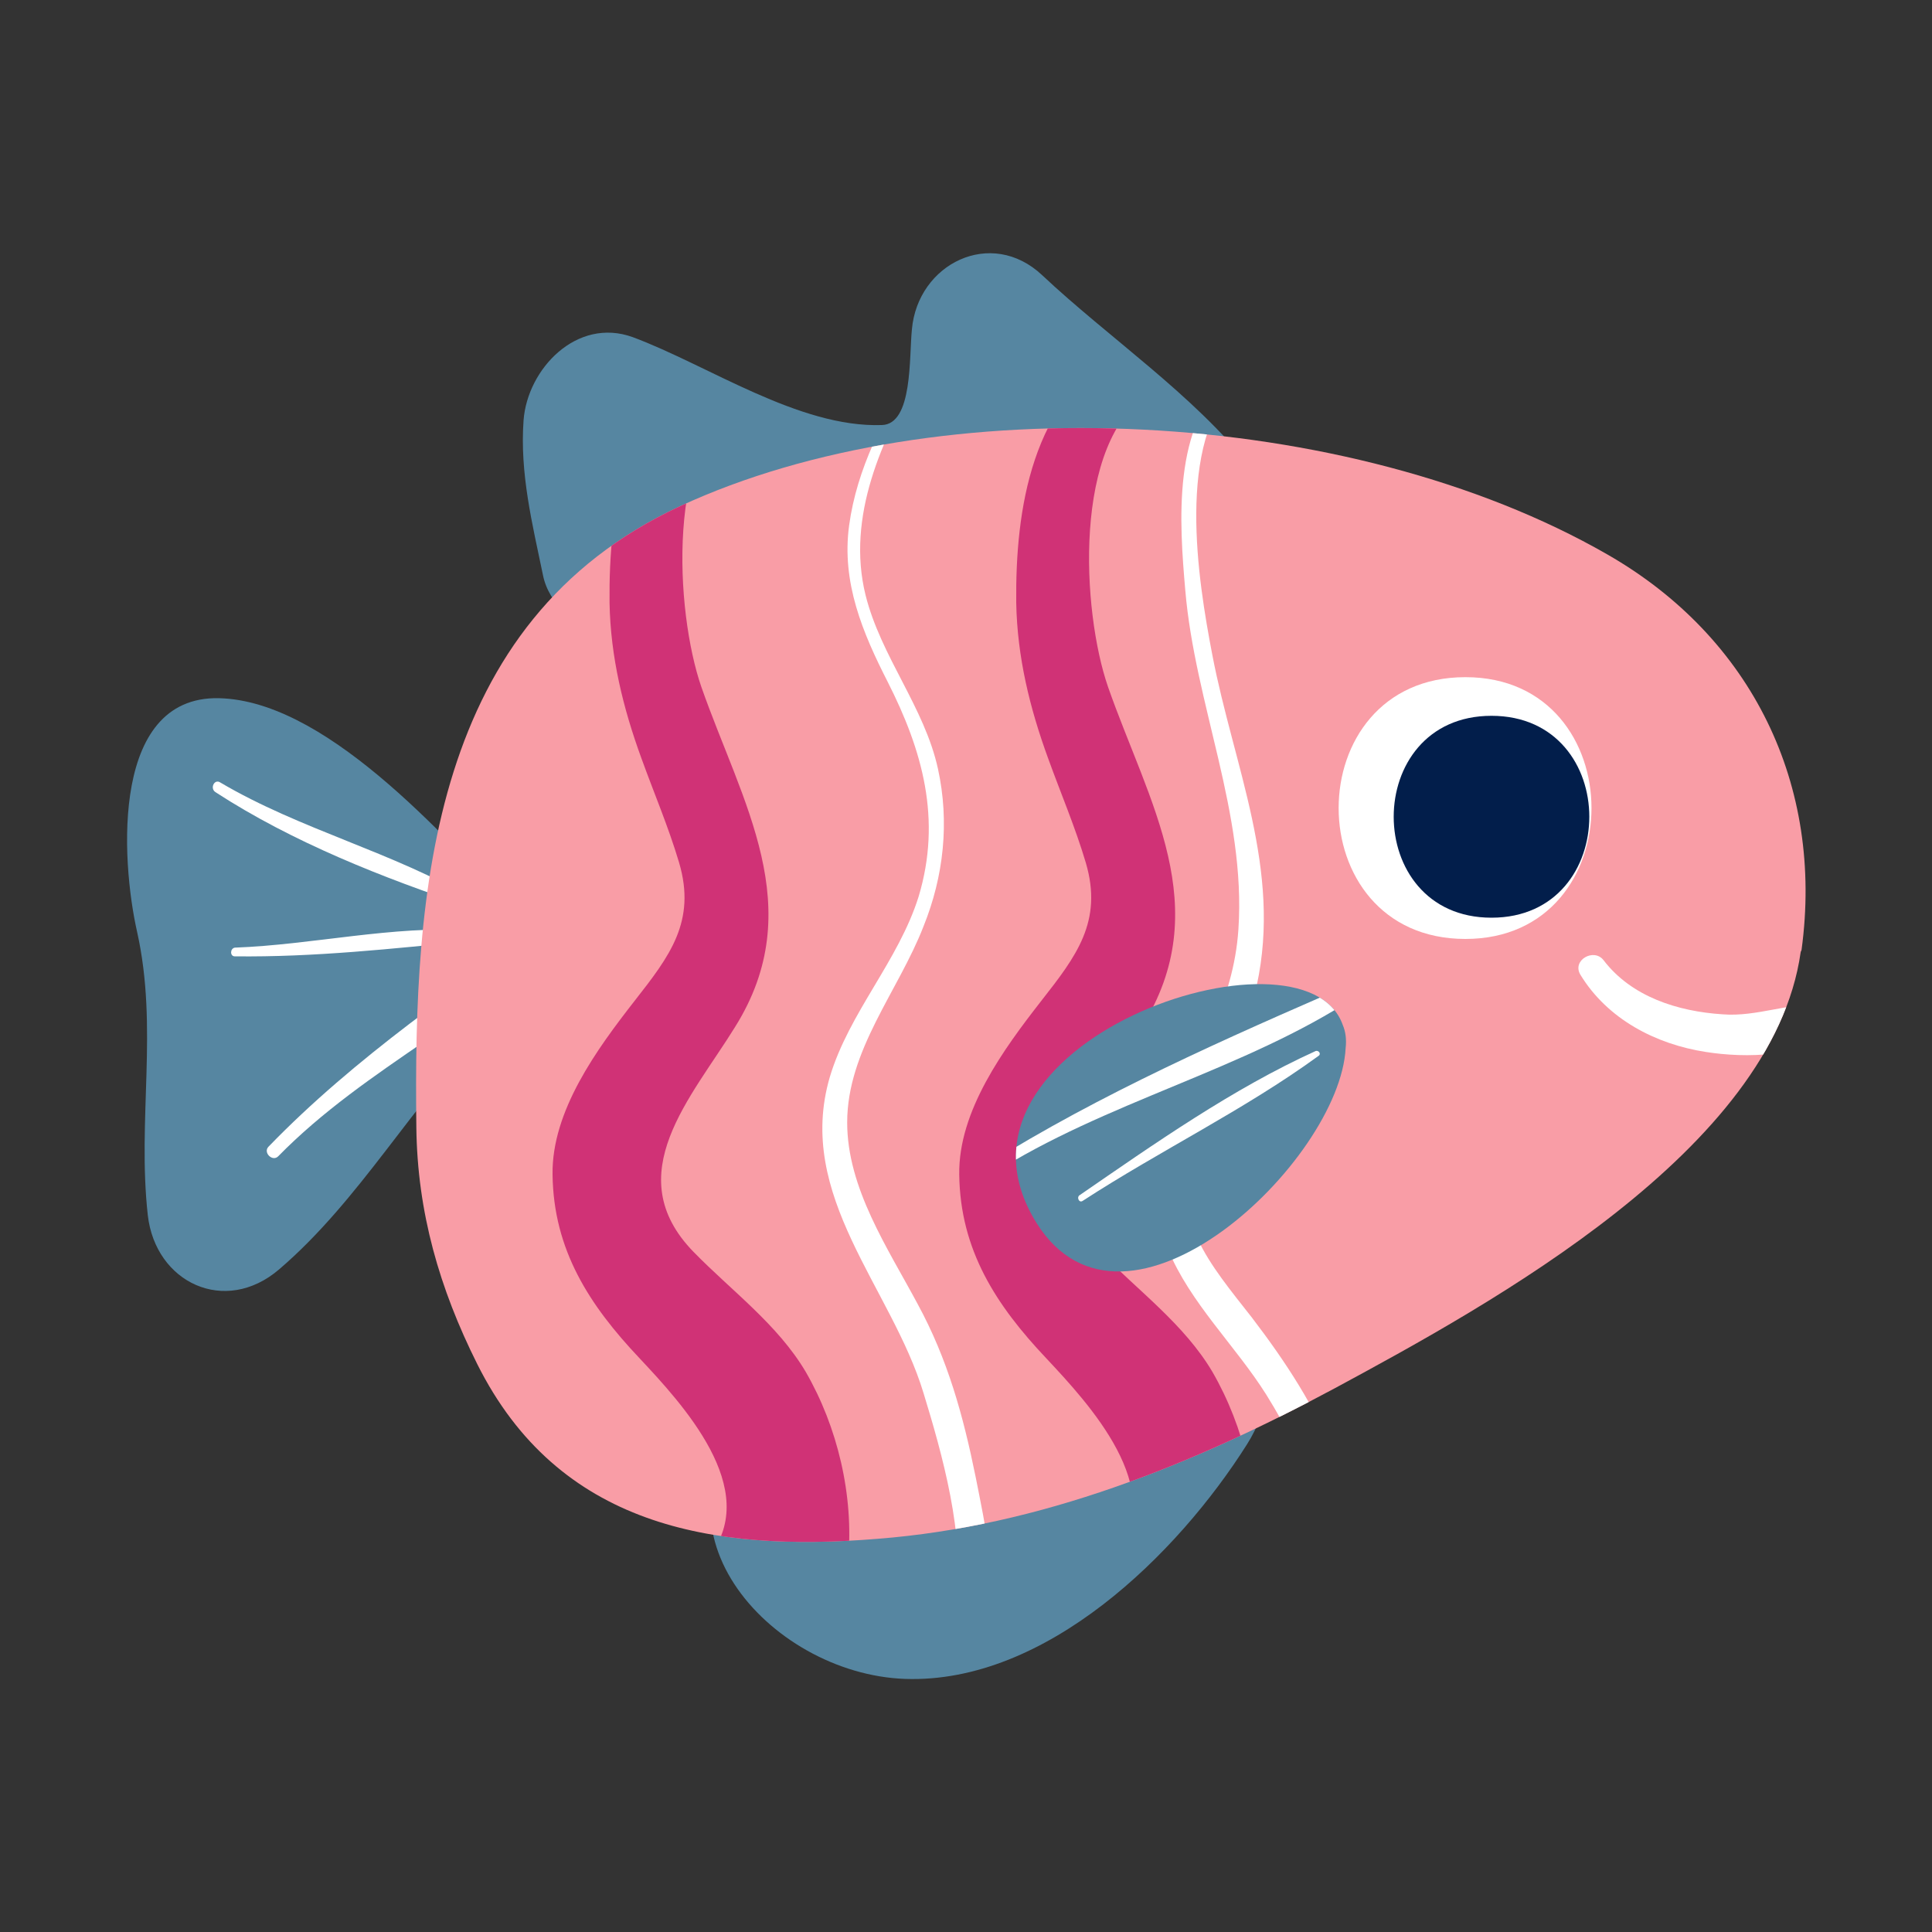
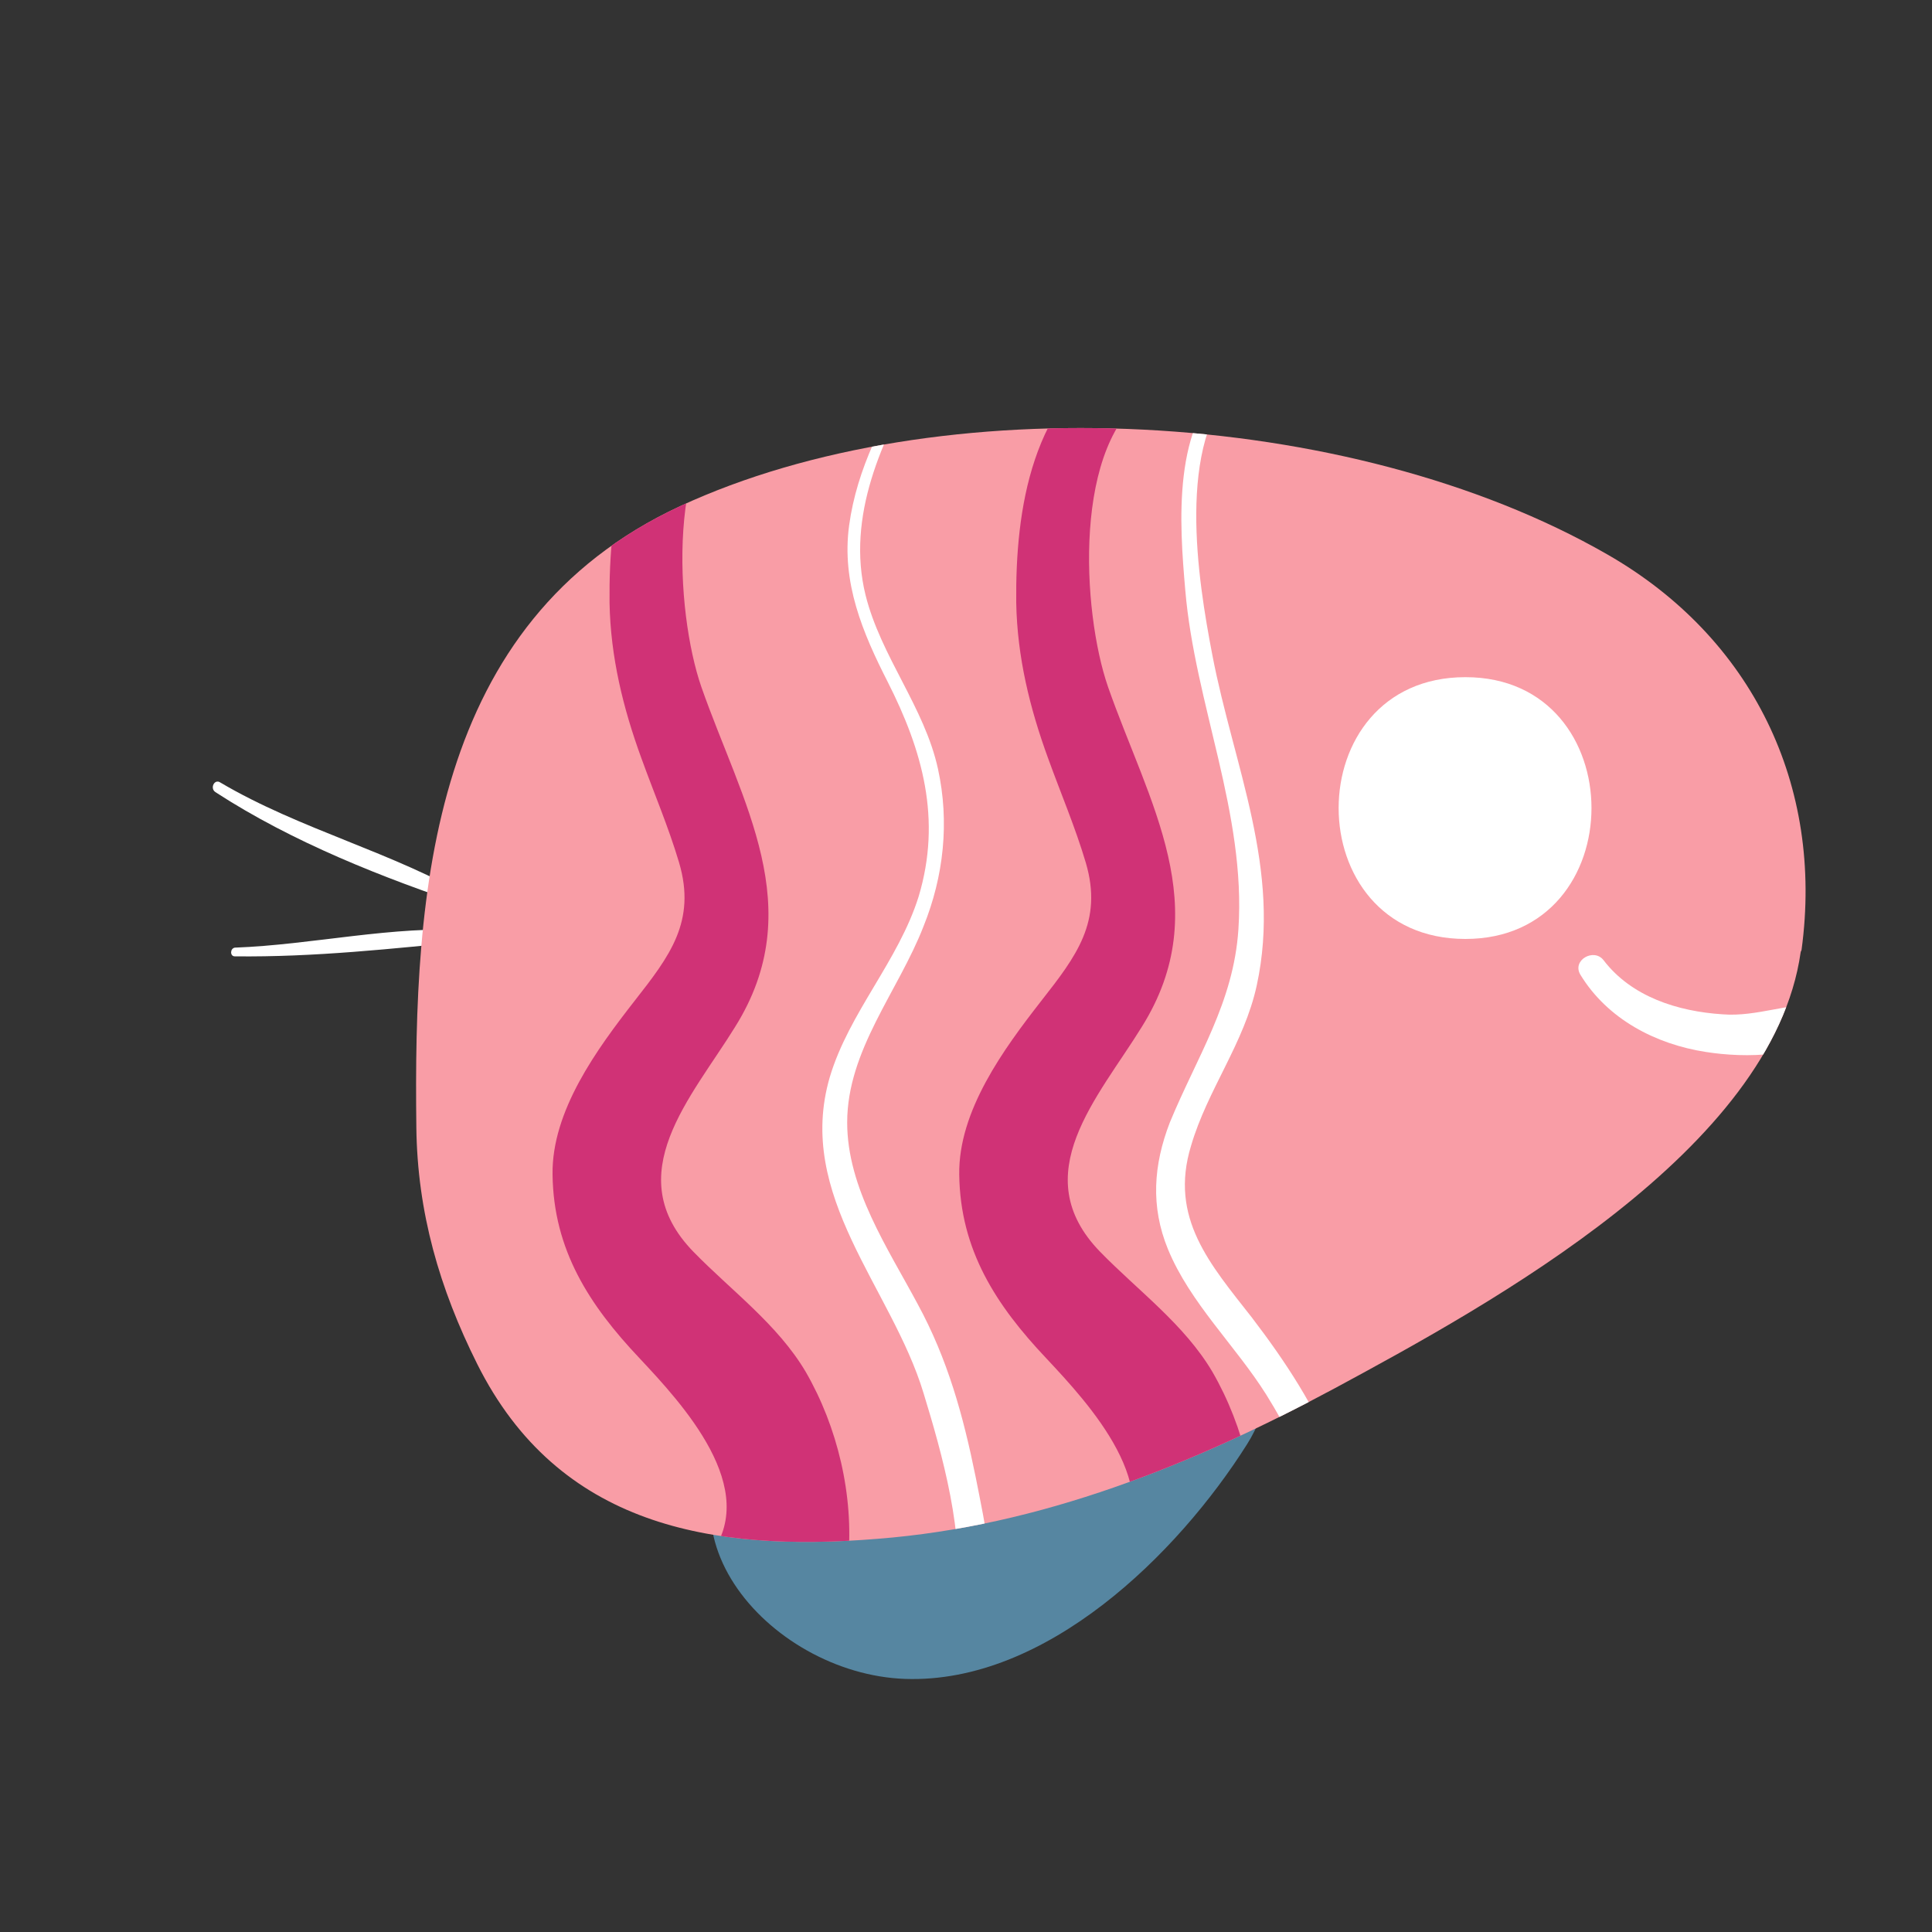
<svg xmlns="http://www.w3.org/2000/svg" xmlns:xlink="http://www.w3.org/1999/xlink" version="1.1" id="Layer_1" x="0px" y="0px" viewBox="0 0 200 200" style="enable-background:new 0 0 200 200;" xml:space="preserve">
  <rect x="0" y="0" width="200" height="200" fill="#333333" stroke="none" />
  <style type="text/css">
	.st0{fill:#5686A1;}
	.st1{clip-path:url(#SVGID_2_);fill:#5686A1;}
	.st2{clip-path:url(#SVGID_2_);}
	.st3{fill:#FFFFFF;}
	.st4{clip-path:url(#SVGID_4_);fill:#F99DA6;}
	.st5{clip-path:url(#SVGID_4_);}
	.st6{fill:#021E4B;}
	.st7{fill:#D03276;}
	.st8{clip-path:url(#SVGID_6_);fill:#5686A1;}
	.st9{clip-path:url(#SVGID_6_);}
</style>
  <g>
    <path class="st0" d="M106.6,136.3c-2.4,4.1-5.7,7.8-9.7,10.6c-0.6,0.4-1.2,0.7-1.9,1.1c-2.9-5.1-11.3-6.9-16.2-2.4   c-13.1,11.9,0.7,27.7,14.9,28.2c14.6,0.5,28.2-12.9,35.4-24.3C138.1,135.2,115.1,121.7,106.6,136.3z M92.7,149.2   C92.2,149.3,92,149.2,92.7,149.2L92.7,149.2z" />
-     <path class="st0" d="M129.4,48.3c-5.8-7.4-14.7-13.4-21.5-19.8c-5.3-5-12.9-1.2-13.5,5.6c-0.3,2.9,0.1,9.8-3.1,9.9   c-8.6,0.3-18-6.2-25.8-9.1c-5.8-2.1-10.9,3.3-11.3,8.6c-0.4,5.5,0.9,10.7,2,16c0.6,3.1,3.5,5.4,6.3,6.3c2.5,0.8,4.8,0.7,7-0.9   c2.7-2,4.4-4.6,4.4-7.7c8.1,3,16.5,5.3,24.4,2.3c5.1-2,8-5.7,9.6-10.1c7.8,6.2,17,11.1,23.6,4.4C133.5,51.9,132.2,48.4,129.4,48.3z   " />
    <g>
      <defs>
        <path id="SVGID_1_" d="M54.1,95.1c-7.2-7.5-19.6-22.1-30.9-22.8C11.4,71.5,12.5,89,14.2,96.5c2.2,9.9,0,19.4,1.1,29.3     c0.8,7,8,10.4,13.6,5.6c8.4-7.2,13.8-17.2,21.6-25C55,105.4,58.3,99.5,54.1,95.1z" />
      </defs>
      <clipPath id="SVGID_2_">
        <use xlink:href="#SVGID_1_" style="overflow:visible;" />
      </clipPath>
-       <path class="st1" d="M54.1,95.1c-7.2-7.5-19.6-22.1-30.9-22.8C11.4,71.5,12.5,89,14.2,96.5c2.2,9.9,0,19.4,1.1,29.3    c0.8,7,8,10.4,13.6,5.6c8.4-7.2,13.8-17.2,21.6-25C55,105.4,58.3,99.5,54.1,95.1z" />
      <g class="st2">
        <g>
          <path class="st3" d="M22.3,82c8,5.2,17.4,8.9,26.4,11.9c0.5,0.2,0.7-0.5,0.3-0.8c-8.3-4.9-17.9-7.2-26.2-12.1      C22.2,80.6,21.7,81.6,22.3,82L22.3,82z" />
        </g>
      </g>
      <g class="st2">
        <g>
          <path class="st3" d="M24.3,99c8.2,0.1,16.4-0.8,24.5-1.6c0.7-0.1,0.7-1.1,0-1.1c-8.2-0.5-16.4,1.5-24.5,1.8      C23.8,98.2,23.8,99,24.3,99L24.3,99z" />
        </g>
      </g>
      <g class="st2">
        <g>
-           <path class="st3" d="M28.8,119.7c9.1-9.3,21.4-14.6,30.3-23.9c0.6-0.6-0.2-1.7-0.9-1.2c-10.5,7.4-21.5,14.9-30.4,24.1      C27.2,119.3,28.2,120.3,28.8,119.7L28.8,119.7z" />
-         </g>
+           </g>
      </g>
    </g>
    <g>
      <defs>
        <path id="SVGID_3_" d="M186.5,98.3c2.3-17-5.1-32.3-20.1-40.9C139.6,42,97.1,40,70.4,52.4c-25.8,12-27.6,39.8-27.3,64.3     c0.1,8.8,2.4,16.7,6.3,24.5c8.4,16.8,24.3,19.5,41.4,18.1c16.9-1.3,32.7-7.7,47.4-15.6c16.3-8.8,45.3-24.7,48.2-45.1     C186.4,98.5,186.5,98.4,186.5,98.3z" />
      </defs>
      <clipPath id="SVGID_4_">
        <use xlink:href="#SVGID_3_" style="overflow:visible;" />
      </clipPath>
      <path class="st4" d="M186.5,98.3c2.3-17-5.1-32.3-20.1-40.9C139.6,42,97.1,40,70.4,52.4c-25.8,12-27.6,39.8-27.3,64.3    c0.1,8.8,2.4,16.7,6.3,24.5c8.4,16.8,24.3,19.5,41.4,18.1c16.9-1.3,32.7-7.7,47.4-15.6c16.3-8.8,45.3-24.7,48.2-45.1    C186.4,98.5,186.5,98.4,186.5,98.3z" />
      <g class="st5">
        <g>
          <path class="st3" d="M151.7,97.2c17.4,0,17.4-27.1,0-27.1C134.2,70.1,134.2,97.2,151.7,97.2L151.7,97.2z" />
        </g>
        <g>
-           <path class="st6" d="M154.4,95c13.5,0,13.5-20.9,0-20.9S140.9,95,154.4,95L154.4,95z" />
-         </g>
+           </g>
      </g>
      <g class="st5">
        <g>
          <path class="st3" d="M163.6,100.9c2.8,4.6,7.8,7.2,13,8c3.8,0.6,10.9,0.8,13.2-3.1c0.5-0.8-0.2-1.7-1-1.8      c-3.4-0.3-6.9,1.3-10.5,1c-4.6-0.3-9.4-1.8-12.3-5.6C165,98.1,162.7,99.4,163.6,100.9L163.6,100.9z" />
        </g>
      </g>
      <g class="st5">
        <path class="st7" d="M74.1,36.1c-9.4,5.2-11.1,16.6-11,26.3c0.1,5.6,1.4,10.9,3.3,16.1c1.3,3.6,2.8,7.1,3.9,10.8     c1.8,6.1-1,9.7-4.6,14.3c-3.9,5-8.6,11.4-8.5,18c0.1,7.8,3.8,13.5,9,19c4.4,4.7,12.7,13.6,7.2,20.5c-3.6,4.5-8.2,8.6-4.6,14.8     c4.9,8.6,18.3,0.9,13.3-7.8c-0.1-0.2-0.2-0.3-0.3-0.5c0.3,2,0.5,4,0.8,5.9c1.3-4.3,4.8-7.1,5.2-12c0.6-6.7-1.1-13.8-4.4-19.5     c-2.9-4.9-7.7-8.4-11.6-12.4c-7.8-8-0.2-16,4.3-23.3c7.7-12.3,0.7-23.2-3.5-35.2c-2.7-7.8-3.7-25.4,4.3-30.4     C79.8,39,77.2,34.4,74.1,36.1L74.1,36.1z" />
      </g>
      <g class="st5">
        <path class="st7" d="M116.2,36.1c-9.4,5.2-11.1,16.6-11,26.3c0.1,5.6,1.4,10.9,3.3,16.1c1.3,3.6,2.8,7.1,3.9,10.8     c1.8,6.1-1,9.7-4.6,14.3c-3.9,5-8.6,11.4-8.5,18c0.1,7.8,3.8,13.5,9,19c4.4,4.7,12.7,13.6,7.2,20.5c-3.6,4.5-8.2,8.6-4.6,14.8     c4.9,8.6,18.3,0.9,13.3-7.8c-0.1-0.2-0.2-0.3-0.3-0.5c0.3,2,0.5,4,0.8,5.9c1.3-4.3,4.8-7.1,5.2-12c0.6-6.7-1.1-13.8-4.4-19.5     c-2.9-4.9-7.7-8.4-11.6-12.4c-7.8-8-0.2-16,4.3-23.3c7.7-12.3,0.7-23.2-3.5-35.2c-2.7-7.8-3.7-25.4,4.3-30.4     C122,39,119.3,34.4,116.2,36.1L116.2,36.1z" />
      </g>
      <g class="st5">
        <g>
          <path class="st3" d="M94.6,38.2c-3.1,5-5.9,10.3-6.7,16.2c-0.8,5.9,1.4,11.1,4,16.2c3.6,7.1,5.6,14.2,3.2,22.2      c-2.1,6.7-7.2,12-9.2,18.7c-3.6,12.3,6.4,21.8,9.7,32.7c1.9,6.2,4.4,15,3.3,21.5c-0.6,3.6-2.6,7.2-4.1,10.5      c-1,2.2,2.2,4.1,3.2,1.9c1.4-3.1,2.8-6.4,3.8-9.7c1.5-5,0.2-10.4-0.8-15.5c-1.3-6.4-2.9-12.2-6-17.9c-3.1-5.8-7.3-12-7.3-18.8      c0-7.5,5.3-13.6,7.9-20.3c2.1-5.2,2.7-10.8,1.5-16.3c-1.4-6.4-5.9-11.6-7.5-18c-2-8.1,1.7-16.2,5.7-23      C95.9,38.2,95,37.6,94.6,38.2L94.6,38.2z" />
        </g>
      </g>
      <g class="st5">
        <g>
          <path class="st3" d="M127.4,38.9c-6.1,4.9-5.3,15.3-4.7,22.2c1,11.8,6.3,23.1,5.5,35.1c-0.5,7.6-4.3,13.2-7.1,20      c-1.7,4.4-2,8.7-0.2,13.1c2.3,5.6,7,10,10.2,15.1c4.3,6.9,7.1,14.3,4.3,22.3c-0.7,2.2,2.7,3.1,3.4,0.9c4-11.4-2.4-22.3-9.2-31.2      c-4.3-5.5-8.6-10.3-6.3-17.8c1.7-5.8,5.5-10.6,6.8-16.6c2.6-12-2.4-22.7-4.6-34.2c-1.5-7.8-3.8-22,2.6-28.3      C128.5,39.1,127.9,38.5,127.4,38.9L127.4,38.9z" />
        </g>
      </g>
    </g>
    <g>
      <defs>
-         <path id="SVGID_5_" d="M139,106.1c-4-11.4-43.3,1.9-31.7,20.5c9.2,14.7,31.4-6.4,32-18.1C139.4,107.6,139.3,106.8,139,106.1z" />
-       </defs>
+         </defs>
      <clipPath id="SVGID_6_">
        <use xlink:href="#SVGID_5_" style="overflow:visible;" />
      </clipPath>
      <path class="st8" d="M139,106.1c-4-11.4-43.3,1.9-31.7,20.5c9.2,14.7,31.4-6.4,32-18.1C139.4,107.6,139.3,106.8,139,106.1z" />
      <g class="st9">
        <g>
          <path class="st3" d="M120.1,113.8C120.1,113.8,120.1,113.7,120.1,113.8C120,113.7,120,113.8,120.1,113.8L120.1,113.8z" />
        </g>
      </g>
      <g class="st9">
        <g>
          <path class="st3" d="M126.1,111.6C126.1,111.6,126.1,111.6,126.1,111.6C126,111.6,126,111.6,126.1,111.6L126.1,111.6z" />
        </g>
      </g>
      <g class="st9">
        <g>
          <path class="st3" d="M104.9,120.2c12-7,26.4-10.3,37.6-18.5c0.5-0.3,0.1-1-0.4-0.8c-12.7,5.5-25.9,11.2-37.7,18.3      C103.8,119.6,104.3,120.5,104.9,120.2L104.9,120.2z" />
        </g>
      </g>
      <g class="st9">
        <g>
          <path class="st3" d="M112.1,124.3c8-5.2,16.7-9.4,24.4-15c0.3-0.2,0-0.6-0.3-0.5c-8.6,3.9-16.7,9.6-24.4,14.9      C111.4,123.9,111.7,124.6,112.1,124.3L112.1,124.3z" />
        </g>
      </g>
    </g>
  </g>
</svg>